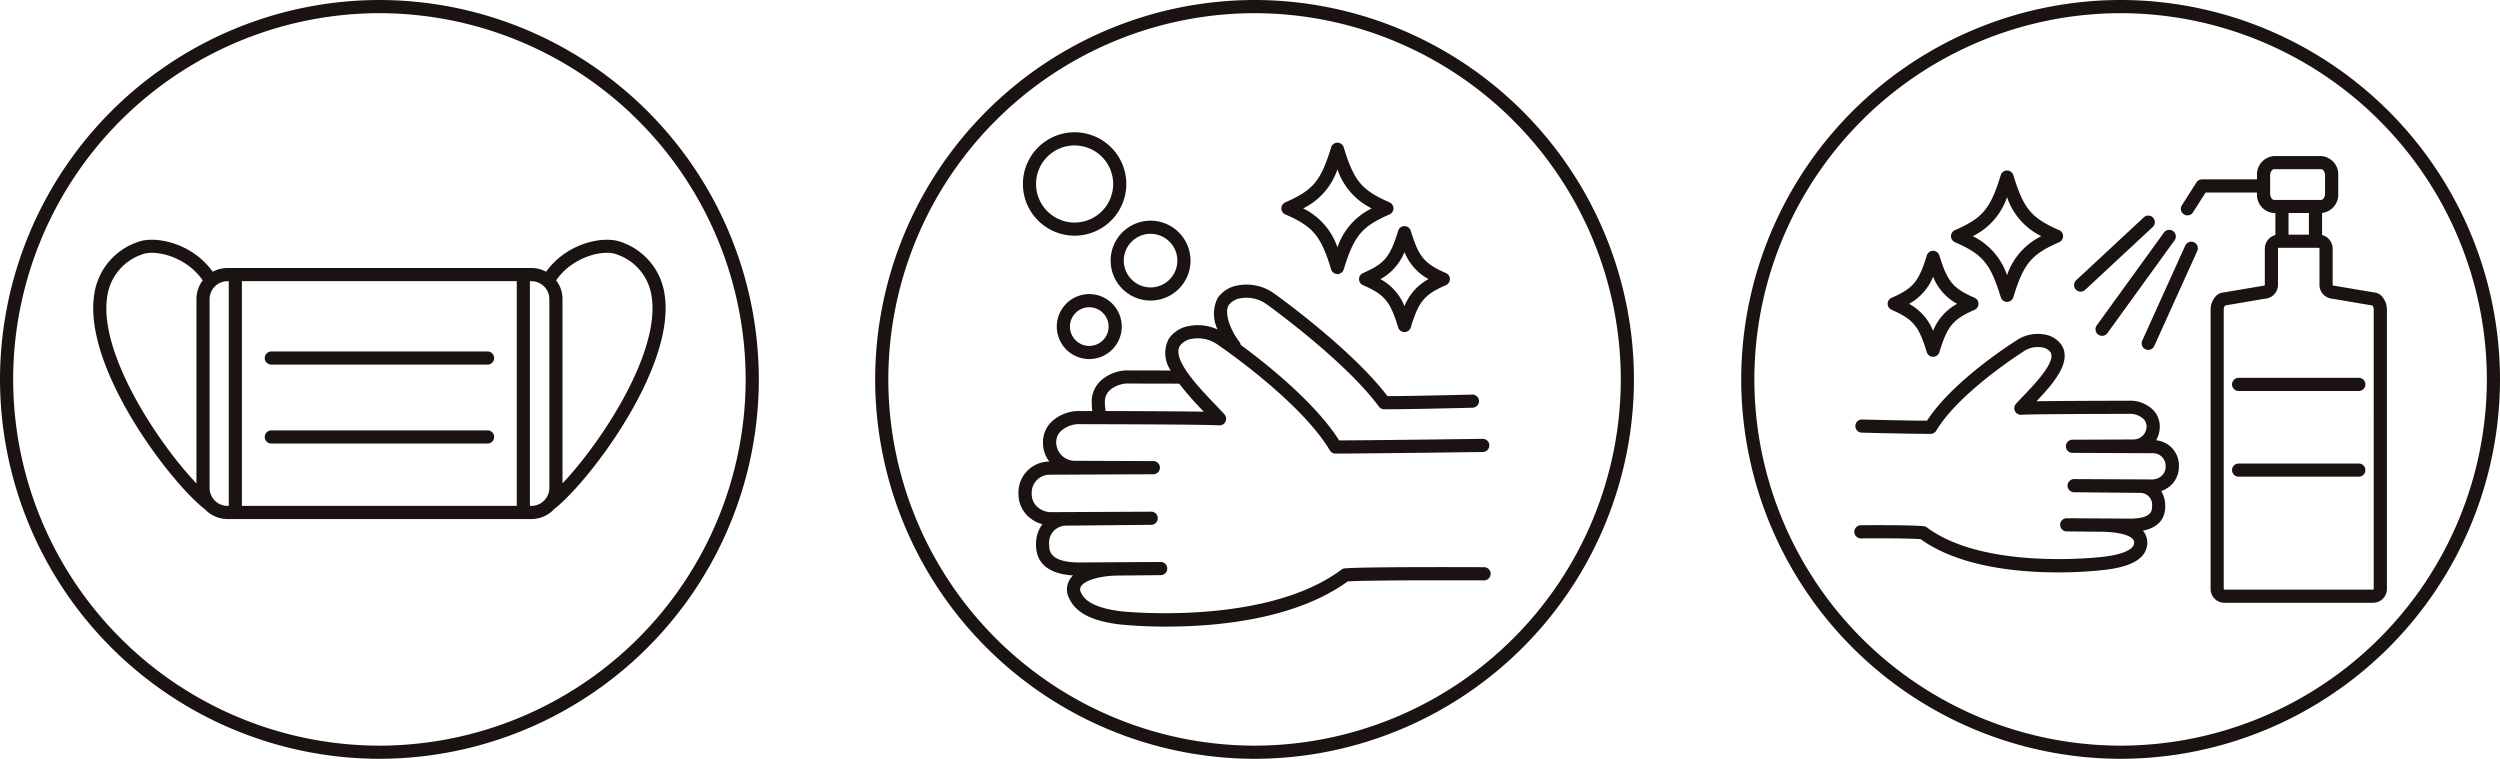
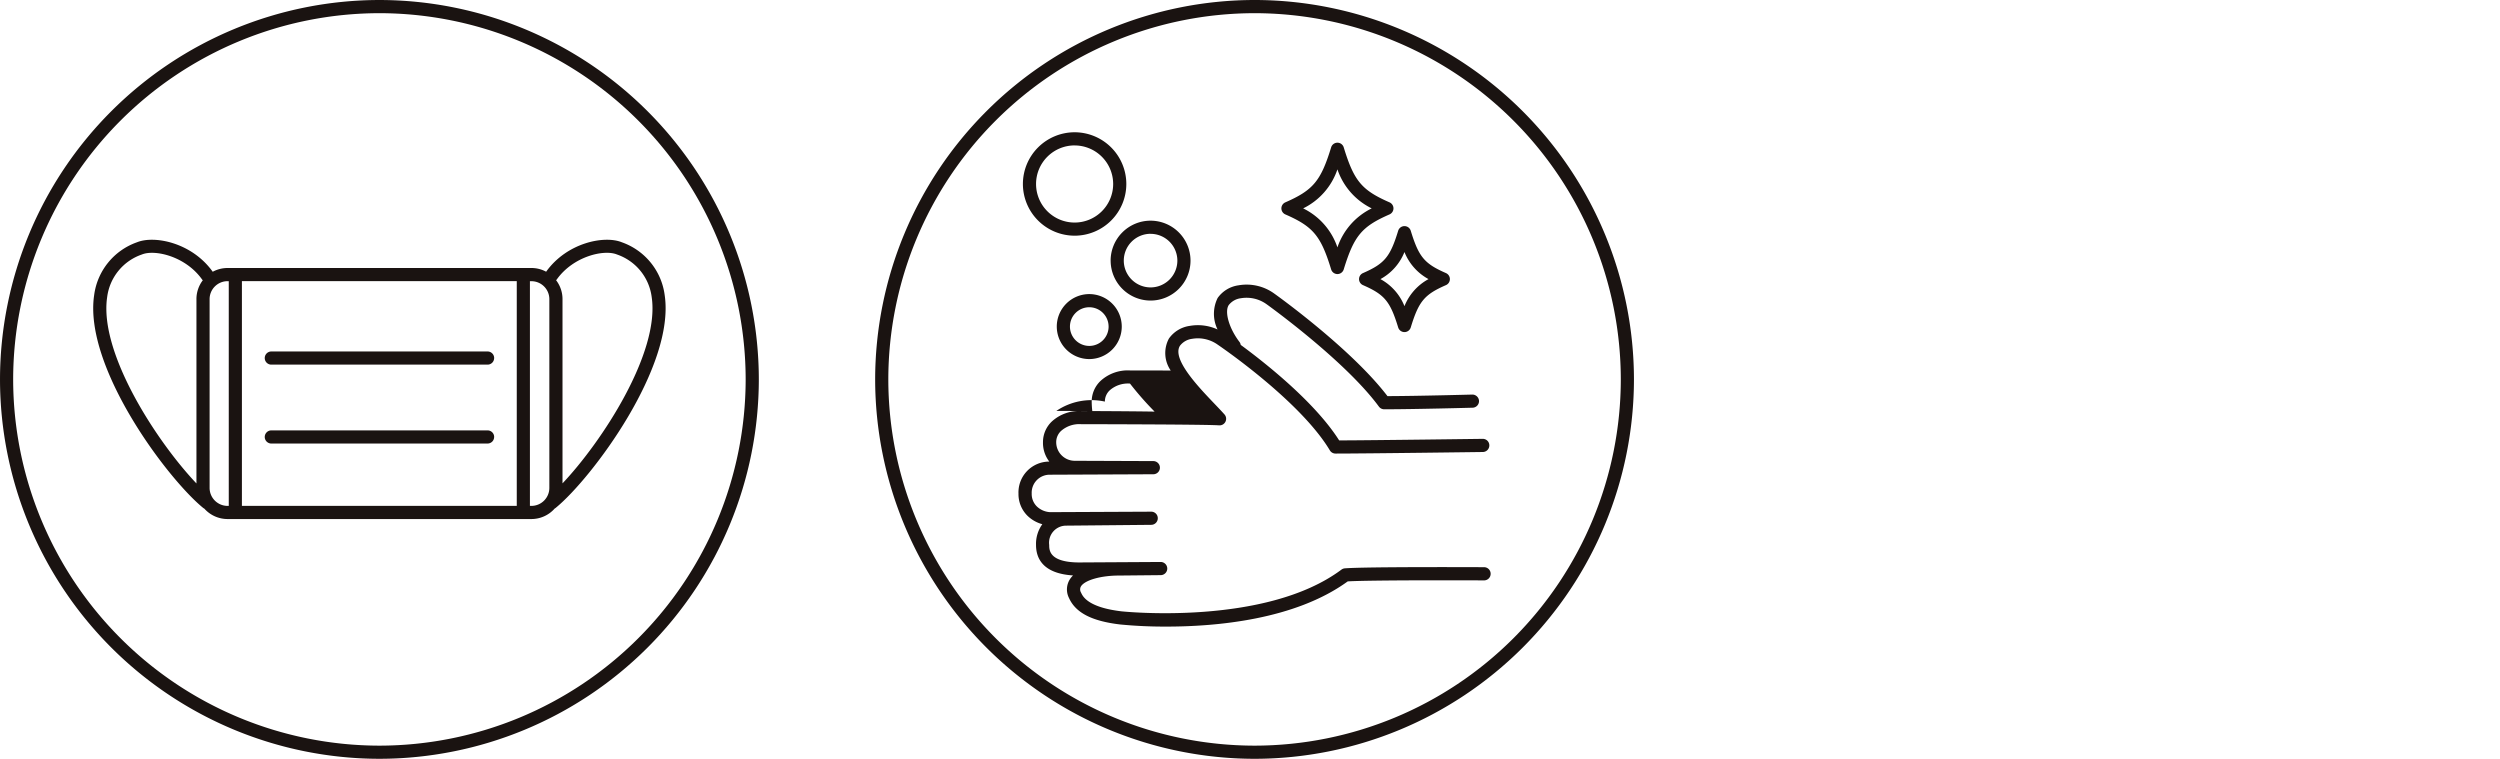
<svg xmlns="http://www.w3.org/2000/svg" width="274.235" height="83.236" viewBox="0 0 274.235 83.236">
  <g id="感染防止" transform="translate(0.007 -249.867)">
    <path id="マスク" d="M-4497.858-2310.445a41.665,41.665,0,0,0-41.62,41.617,41.665,41.665,0,0,0,41.62,41.617,41.664,41.664,0,0,0,41.618-41.617A41.664,41.664,0,0,0-4497.858-2310.445Zm0,81.792a40.221,40.221,0,0,1-40.177-40.174A40.221,40.221,0,0,1-4497.858-2309a40.22,40.22,0,0,1,40.174,40.174A40.22,40.22,0,0,1-4497.858-2228.653Zm31.29-49.424a7.122,7.122,0,0,0-4.69-5.789c-1.934-.792-6.027.043-8.3,3.208a.089.089,0,0,0-.012.019,3.38,3.38,0,0,0-1.619-.409h-33.327a3.412,3.412,0,0,0-1.63.414.07.07,0,0,0-.015-.024c-2.27-3.165-6.363-4-8.3-3.208a7.122,7.122,0,0,0-4.689,5.789c-1.176,7.826,7.953,20.058,11.946,23.336a.735.735,0,0,0,.14.089,3.415,3.415,0,0,0,2.549,1.142h33.327a3.409,3.409,0,0,0,2.554-1.152.7.7,0,0,0,.12-.08C-4474.522-2258.017-4465.393-2270.252-4466.568-2278.078Zm-51.362.443v20.219c-4.3-4.523-10.717-14.31-9.793-20.448a5.7,5.7,0,0,1,3.812-4.668c1.423-.582,4.776.2,6.58,2.715a.538.538,0,0,0,.1.111A3.412,3.412,0,0,0-4517.931-2277.635Zm3.545,22.682h-.13a1.975,1.975,0,0,1-1.972-1.972v-20.709a1.973,1.973,0,0,1,1.972-1.97h.13Zm1.442-24.652h30.15v24.652h-30.15Zm31.754,24.652h-.161V-2279.6h.161a1.97,1.97,0,0,1,1.97,1.97v20.709A1.973,1.973,0,0,1-4481.189-2254.953Zm3.414-2.472v-20.21a3.4,3.4,0,0,0-.705-2.076.789.789,0,0,0,.094-.106c1.806-2.513,5.159-3.3,6.583-2.715a5.7,5.7,0,0,1,3.81,4.668C-4467.073-2271.731-4473.485-2261.954-4477.775-2257.425Zm-7.5-5.09a.721.721,0,0,1-.722.721h-23.719a.722.722,0,0,1-.722-.721.724.724,0,0,1,.722-.721h23.719A.722.722,0,0,1-4485.272-2262.515Zm0-8.656a.721.721,0,0,1-.722.722h-23.719a.722.722,0,0,1-.722-.722.723.723,0,0,1,.722-.721h23.719A.722.722,0,0,1-4485.272-2271.17Z" transform="translate(4539.472 2560.313)" fill="#1a1311" />
-     <path id="手洗い" d="M-4305.939-2280.491a.722.722,0,0,0-.433.661.72.72,0,0,0,.433.661c2.368,1.036,2.981,1.773,3.86,4.642a.721.721,0,0,0,.689.51.722.722,0,0,0,.69-.51c.878-2.868,1.492-3.606,3.86-4.642a.72.72,0,0,0,.433-.661.722.722,0,0,0-.433-.661c-2.368-1.036-2.981-1.773-3.86-4.641a.721.721,0,0,0-.69-.51.721.721,0,0,0-.69.51C-4302.958-2282.264-4303.571-2281.526-4305.939-2280.491Zm4.55-2.309a5.834,5.834,0,0,0,2.638,2.97,5.835,5.835,0,0,0-2.638,2.97,5.833,5.833,0,0,0-2.638-2.97A5.834,5.834,0,0,0-4301.39-2282.8Zm-13.069-4.127c3.052,1.334,3.9,2.349,5.026,6.034a.721.721,0,0,0,.689.51.722.722,0,0,0,.69-.51c1.129-3.684,1.974-4.7,5.025-6.034a.722.722,0,0,0,.432-.661.722.722,0,0,0-.432-.661c-3.052-1.334-3.9-2.349-5.025-6.034a.722.722,0,0,0-.69-.51.722.722,0,0,0-.689.51c-1.129,3.685-1.974,4.7-5.026,6.034a.723.723,0,0,0-.432.661A.723.723,0,0,0-4314.458-2286.927Zm5.715-4.941a7.4,7.4,0,0,0,3.759,4.28,7.4,7.4,0,0,0-3.759,4.279,7.39,7.39,0,0,0-3.759-4.279A7.394,7.394,0,0,0-4308.743-2291.868Zm-9.09-18.578a41.665,41.665,0,0,0-41.618,41.618,41.665,41.665,0,0,0,41.618,41.618,41.664,41.664,0,0,0,41.617-41.618A41.664,41.664,0,0,0-4317.833-2310.446Zm0,81.793a40.22,40.22,0,0,1-40.175-40.175A40.22,40.22,0,0,1-4317.833-2309a40.22,40.22,0,0,1,40.175,40.175A40.22,40.22,0,0,1-4317.833-2228.653Zm25.18-19.576c-.522,0-12.825-.06-15.276.127a.716.716,0,0,0-.376.142c-8.326,6.221-23.963,4.591-24.114,4.575-3.715-.439-4.264-1.652-4.444-2.05a.667.667,0,0,1-.007-.7c.44-.682,2.188-1.177,4.163-1.177l4.583-.045a.723.723,0,0,0,.715-.728.723.723,0,0,0-.722-.716h0l-9,.053c-3.229-.029-3.229-1.356-3.229-1.923a1.872,1.872,0,0,1,1.833-2.115l9.364-.089a.721.721,0,0,0,.714-.727.713.713,0,0,0-.725-.716l-11.083.052h0a2.268,2.268,0,0,1-1.47-.639,1.906,1.906,0,0,1-.552-1.4,1.974,1.974,0,0,1,2.008-2.068l11.336-.05a.722.722,0,0,0,.719-.722.722.722,0,0,0-.719-.722l-8.577-.033a2.037,2.037,0,0,1-2.079-2.038,1.676,1.676,0,0,1,.542-1.246,3.02,3.02,0,0,1,2.186-.732h.026c.137,0,13.662.018,15.111.129a.721.721,0,0,0,.7-.4.721.721,0,0,0-.108-.8c-.314-.353-.7-.756-1.109-1.184-1.756-1.838-4.7-4.914-3.768-6.355a1.992,1.992,0,0,1,1.338-.755,3.747,3.747,0,0,1,2.813.654l.026.018c.089.06,9,6.11,12.26,11.566a.722.722,0,0,0,.62.351c3.327,0,16.034-.17,16.163-.172a.721.721,0,0,0,.711-.731.715.715,0,0,0-.731-.712c-.124,0-11.91.16-15.741.172-2.651-4.181-8.048-8.456-10.8-10.478a.713.713,0,0,0-.138-.327c-1.131-1.479-1.66-3.289-1.179-4.036a1.987,1.987,0,0,1,1.338-.755,3.753,3.753,0,0,1,2.823.661c.085.061,8.582,6.153,12.315,11.226a.72.72,0,0,0,.581.294c3.332,0,9.635-.172,9.7-.173a.722.722,0,0,0,.7-.741.728.728,0,0,0-.741-.7c-.061,0-5.913.16-9.3.171-3.958-5.185-12.069-11-12.409-11.243a5.167,5.167,0,0,0-3.93-.913,3.372,3.372,0,0,0-2.292,1.392,3.912,3.912,0,0,0-.008,3.452,5.169,5.169,0,0,0-3.046-.394,3.366,3.366,0,0,0-2.291,1.392,3.362,3.362,0,0,0,.2,3.505c-2.231-.007-4.276-.008-4.458-.008a4.41,4.41,0,0,0-3.227,1.136,3.109,3.109,0,0,0-.984,2.285,9.61,9.61,0,0,0,.066,1.032l-1.2,0a4.431,4.431,0,0,0-3.227,1.136,3.11,3.11,0,0,0-.983,2.285,3.352,3.352,0,0,0,.694,2.123,3.382,3.382,0,0,0-3.382,3.511,3.342,3.342,0,0,0,.977,2.423,3.73,3.73,0,0,0,1.639.935,3.691,3.691,0,0,0-.691,2.276c0,1.434.721,3.133,4.059,3.344a2.386,2.386,0,0,0-.336.408,2.079,2.079,0,0,0-.1,2.08c.726,1.606,2.5,2.524,5.6,2.89a50.239,50.239,0,0,0,5.085.233c5.458,0,14.1-.754,19.883-4.958,2.828-.166,14.832-.11,14.956-.109h0a.721.721,0,0,0,.722-.718A.721.721,0,0,0-4292.653-2248.229Zm-41.6-18.164a1.677,1.677,0,0,1,.542-1.246,3.023,3.023,0,0,1,2.186-.733h.027s2.734,0,5.4.011a34.313,34.313,0,0,0,2.7,3.077c-2.712-.046-7.692-.066-10.778-.075A6.864,6.864,0,0,1-4334.254-2266.394Zm-5.275-8.229a3.568,3.568,0,0,0,3.564,3.564,3.568,3.568,0,0,0,3.563-3.564,3.568,3.568,0,0,0-3.563-3.564A3.568,3.568,0,0,0-4339.529-2274.623Zm5.685,0a2.123,2.123,0,0,1-2.12,2.121,2.123,2.123,0,0,1-2.121-2.121,2.123,2.123,0,0,1,2.121-2.121A2.123,2.123,0,0,1-4333.845-2274.623Zm-3.729-9.97a5.679,5.679,0,0,0,5.672-5.672,5.679,5.679,0,0,0-5.672-5.673,5.679,5.679,0,0,0-5.673,5.673A5.679,5.679,0,0,0-4337.574-2284.593Zm0-9.9a4.235,4.235,0,0,1,4.229,4.23,4.234,4.234,0,0,1-4.229,4.229,4.234,4.234,0,0,1-4.23-4.229A4.235,4.235,0,0,1-4337.574-2294.495Zm3.952,12.635a4.386,4.386,0,0,0,4.381,4.381,4.386,4.386,0,0,0,4.381-4.381,4.387,4.387,0,0,0-4.381-4.382A4.386,4.386,0,0,0-4333.622-2281.86Zm4.381-2.938a2.942,2.942,0,0,1,2.938,2.938,2.942,2.942,0,0,1-2.938,2.938,2.942,2.942,0,0,1-2.939-2.938A2.942,2.942,0,0,1-4329.241-2284.8Z" transform="translate(4455.444 2560.313)" fill="#1a1311" />
-     <path id="消毒" d="M-4142.684-2310.446a41.665,41.665,0,0,0-41.618,41.618,41.665,41.665,0,0,0,41.618,41.618,41.664,41.664,0,0,0,41.617-41.618A41.664,41.664,0,0,0-4142.684-2310.446Zm0,81.793a40.221,40.221,0,0,1-40.176-40.175A40.22,40.22,0,0,1-4142.684-2309a40.22,40.22,0,0,1,40.175,40.175A40.22,40.22,0,0,1-4142.684-2228.653Zm6.393-30.624a2.76,2.76,0,0,1-.808,2,3.026,3.026,0,0,1-1.128.7,3.14,3.14,0,0,1,.438,1.682c0,1.049-.46,2.272-2.448,2.658l.03.037a2.04,2.04,0,0,1,.391,1.765c-.282,1.33-1.805,2.168-4.526,2.49a44.681,44.681,0,0,1-5.224.286c-4.479,0-10.848-.616-15.057-3.648-1.98-.124-6.494-.082-6.541-.081h-.007a.721.721,0,0,1-.721-.715.721.721,0,0,1,.714-.729c.2,0,4.953-.047,6.868.1a.719.719,0,0,1,.377.141c6.425,4.8,19.284,3.23,19.414,3.213,2.273-.269,3.189-.877,3.291-1.356a.6.6,0,0,0-.1-.557c-.421-.519-1.8-.828-3.7-.828l-3.574-.035a.722.722,0,0,1-.714-.728.721.721,0,0,1,.721-.716h0l7.013.041c2.346-.021,2.346-.91,2.346-1.337a1.3,1.3,0,0,0-1.277-1.486l-7.28-.069a.722.722,0,0,1-.715-.727.722.722,0,0,1,.722-.717h0l8.628.04h0a1.594,1.594,0,0,0,1.03-.45,1.327,1.327,0,0,0,.382-.979,1.38,1.38,0,0,0-1.4-1.449l-8.825-.039a.722.722,0,0,1-.718-.722.721.721,0,0,1,.718-.721l6.672-.027a1.432,1.432,0,0,0,1.464-1.426,1.149,1.149,0,0,0-.373-.854,2.185,2.185,0,0,0-1.584-.526h-.027c-3.672,0-10.853.03-11.751.1a.724.724,0,0,1-.7-.4.721.721,0,0,1,.107-.8c.247-.277.548-.592.867-.926,1.248-1.305,3.57-3.734,2.915-4.75a1.39,1.39,0,0,0-.935-.517,2.756,2.756,0,0,0-2.067.48c-.015.011-.029.021-.044.031-.07.043-6.967,4.417-9.478,8.622a.722.722,0,0,1-.62.352c-2.6,0-7.505-.134-7.555-.135a.722.722,0,0,1-.7-.741.724.724,0,0,1,.741-.7c.046,0,4.465.121,7.115.133,2.777-4.3,9.2-8.417,9.707-8.737a4.184,4.184,0,0,1,3.162-.723,2.777,2.777,0,0,1,1.888,1.154c1.2,1.853-.954,4.289-2.743,6.171,3.248-.047,9.613-.057,10.079-.057a3.606,3.606,0,0,1,2.627.929,2.577,2.577,0,0,1,.815,1.895,2.827,2.827,0,0,1-.407,1.515A2.763,2.763,0,0,1-4136.291-2259.277Zm-9.011-15.475,7.37-10.182a.721.721,0,0,1,1.007-.161.721.721,0,0,1,.162,1.007l-7.37,10.182a.718.718,0,0,1-.584.3.718.718,0,0,1-.423-.137A.722.722,0,0,1-4145.3-2274.752Zm11.027-8.164-4.717,10.427a.723.723,0,0,1-.658.424.722.722,0,0,1-.3-.064.722.722,0,0,1-.36-.955l4.717-10.427a.721.721,0,0,1,.955-.36A.721.721,0,0,1-4134.275-2282.916Zm-13.32,4.232a.723.723,0,0,1,.037-1.02l7.418-6.9a.722.722,0,0,1,1.02.037.721.721,0,0,1-.037,1.02l-7.417,6.9a.718.718,0,0,1-.491.193A.719.719,0,0,1-4147.6-2278.684Zm32.73.32-4.412-.745a.456.456,0,0,0-.1-.006.153.153,0,0,1-.047-.122v-3.905a1.542,1.542,0,0,0-1.159-1.523v-2.419a2.028,2.028,0,0,0,1.772-2.133v-1.97a2.016,2.016,0,0,0-1.856-2.139h-5.2a2.015,2.015,0,0,0-1.855,2.139v.416h-6.03a.723.723,0,0,0-.609.333l-1.6,2.506a.722.722,0,0,0,.22,1,.722.722,0,0,0,.388.113.721.721,0,0,0,.609-.333l1.385-2.173h5.635v.111a2.014,2.014,0,0,0,1.855,2.138h.163v2.415a1.542,1.542,0,0,0-1.159,1.523v3.905a.473.473,0,0,1-.027.117.658.658,0,0,0-.12.01l-4.4.745c-.872.056-1.4,1.085-1.4,1.829v30.647a1.52,1.52,0,0,0,1.471,1.56h16.4a1.519,1.519,0,0,0,1.47-1.56v-30.647C-4113.477-2277.264-4113.97-2278.31-4114.865-2278.364Zm-11.417-10.854v-1.97c0-.425.244-.7.413-.7h5.2c.168,0,.413.271.413.7v1.97c0,.425-.244.7-.413.7h-5.2C-4126.038-2288.523-4126.282-2288.794-4126.282-2289.218Zm4.254,2.138v2.379h-2.236v-2.379Zm7.108,41.192a.165.165,0,0,1-.042.117l-16.363,0a.149.149,0,0,1-.047-.12v-30.647a.771.771,0,0,1,.15-.4h.005l4.395-.745a1.524,1.524,0,0,0,1.4-1.559v-3.905c0-.072.035-.113.027-.117l4.48,0a.152.152,0,0,1,.047.121v3.905a1.524,1.524,0,0,0,1.4,1.559l4.408.745a.785.785,0,0,1,.141.4Zm-.912-22.39a.721.721,0,0,1-.721.721h-13.186a.722.722,0,0,1-.722-.721.722.722,0,0,1,.722-.722h13.186A.721.721,0,0,1-4115.831-2268.278Zm0,9.4a.721.721,0,0,1-.721.722h-13.186a.722.722,0,0,1-.722-.722.721.721,0,0,1,.722-.721h13.186A.721.721,0,0,1-4115.831-2258.875Zm-45.024-25c3.051,1.334,3.9,2.349,5.025,6.034a.721.721,0,0,0,.69.51.722.722,0,0,0,.69-.51c1.128-3.684,1.974-4.7,5.025-6.034a.722.722,0,0,0,.433-.661.72.72,0,0,0-.433-.661c-3.051-1.335-3.9-2.351-5.025-6.034a.722.722,0,0,0-.69-.51.721.721,0,0,0-.69.51c-1.129,3.684-1.974,4.7-5.025,6.034a.721.721,0,0,0-.433.661A.722.722,0,0,0-4160.855-2283.879Zm5.715-4.941a7.391,7.391,0,0,0,3.759,4.28,7.4,7.4,0,0,0-3.759,4.279,7.393,7.393,0,0,0-3.759-4.279A7.394,7.394,0,0,0-4155.14-2288.82Zm-12.663,12.36c2.368,1.036,2.981,1.773,3.86,4.642a.72.72,0,0,0,.689.51.721.721,0,0,0,.69-.51c.879-2.869,1.493-3.606,3.86-4.642a.721.721,0,0,0,.433-.661.721.721,0,0,0-.433-.661c-2.367-1.036-2.981-1.773-3.86-4.642a.721.721,0,0,0-.69-.51.721.721,0,0,0-.689.51c-.879,2.869-1.492,3.606-3.86,4.642a.721.721,0,0,0-.433.661A.721.721,0,0,0-4167.8-2276.46Zm4.55-3.631a5.838,5.838,0,0,0,2.638,2.97,5.837,5.837,0,0,0-2.638,2.97,5.836,5.836,0,0,0-2.637-2.97A5.837,5.837,0,0,0-4163.253-2280.091Z" transform="translate(4375.295 2560.313)" fill="#1a1311" />
+     <path id="手洗い" d="M-4305.939-2280.491a.722.722,0,0,0-.433.661.72.72,0,0,0,.433.661c2.368,1.036,2.981,1.773,3.86,4.642a.721.721,0,0,0,.689.51.722.722,0,0,0,.69-.51c.878-2.868,1.492-3.606,3.86-4.642a.72.72,0,0,0,.433-.661.722.722,0,0,0-.433-.661c-2.368-1.036-2.981-1.773-3.86-4.641a.721.721,0,0,0-.69-.51.721.721,0,0,0-.69.51C-4302.958-2282.264-4303.571-2281.526-4305.939-2280.491Zm4.55-2.309a5.834,5.834,0,0,0,2.638,2.97,5.835,5.835,0,0,0-2.638,2.97,5.833,5.833,0,0,0-2.638-2.97A5.834,5.834,0,0,0-4301.39-2282.8Zm-13.069-4.127c3.052,1.334,3.9,2.349,5.026,6.034a.721.721,0,0,0,.689.51.722.722,0,0,0,.69-.51c1.129-3.684,1.974-4.7,5.025-6.034a.722.722,0,0,0,.432-.661.722.722,0,0,0-.432-.661c-3.052-1.334-3.9-2.349-5.025-6.034a.722.722,0,0,0-.69-.51.722.722,0,0,0-.689.51c-1.129,3.685-1.974,4.7-5.026,6.034a.723.723,0,0,0-.432.661A.723.723,0,0,0-4314.458-2286.927Zm5.715-4.941a7.4,7.4,0,0,0,3.759,4.28,7.4,7.4,0,0,0-3.759,4.279,7.39,7.39,0,0,0-3.759-4.279A7.394,7.394,0,0,0-4308.743-2291.868Zm-9.09-18.578a41.665,41.665,0,0,0-41.618,41.618,41.665,41.665,0,0,0,41.618,41.618,41.664,41.664,0,0,0,41.617-41.618A41.664,41.664,0,0,0-4317.833-2310.446Zm0,81.793a40.22,40.22,0,0,1-40.175-40.175A40.22,40.22,0,0,1-4317.833-2309a40.22,40.22,0,0,1,40.175,40.175A40.22,40.22,0,0,1-4317.833-2228.653Zm25.18-19.576c-.522,0-12.825-.06-15.276.127a.716.716,0,0,0-.376.142c-8.326,6.221-23.963,4.591-24.114,4.575-3.715-.439-4.264-1.652-4.444-2.05a.667.667,0,0,1-.007-.7c.44-.682,2.188-1.177,4.163-1.177l4.583-.045a.723.723,0,0,0,.715-.728.723.723,0,0,0-.722-.716h0l-9,.053c-3.229-.029-3.229-1.356-3.229-1.923a1.872,1.872,0,0,1,1.833-2.115l9.364-.089a.721.721,0,0,0,.714-.727.713.713,0,0,0-.725-.716l-11.083.052h0a2.268,2.268,0,0,1-1.47-.639,1.906,1.906,0,0,1-.552-1.4,1.974,1.974,0,0,1,2.008-2.068l11.336-.05a.722.722,0,0,0,.719-.722.722.722,0,0,0-.719-.722l-8.577-.033a2.037,2.037,0,0,1-2.079-2.038,1.676,1.676,0,0,1,.542-1.246,3.02,3.02,0,0,1,2.186-.732h.026c.137,0,13.662.018,15.111.129a.721.721,0,0,0,.7-.4.721.721,0,0,0-.108-.8c-.314-.353-.7-.756-1.109-1.184-1.756-1.838-4.7-4.914-3.768-6.355a1.992,1.992,0,0,1,1.338-.755,3.747,3.747,0,0,1,2.813.654l.026.018c.089.06,9,6.11,12.26,11.566a.722.722,0,0,0,.62.351c3.327,0,16.034-.17,16.163-.172a.721.721,0,0,0,.711-.731.715.715,0,0,0-.731-.712c-.124,0-11.91.16-15.741.172-2.651-4.181-8.048-8.456-10.8-10.478a.713.713,0,0,0-.138-.327c-1.131-1.479-1.66-3.289-1.179-4.036a1.987,1.987,0,0,1,1.338-.755,3.753,3.753,0,0,1,2.823.661c.085.061,8.582,6.153,12.315,11.226a.72.72,0,0,0,.581.294c3.332,0,9.635-.172,9.7-.173a.722.722,0,0,0,.7-.741.728.728,0,0,0-.741-.7c-.061,0-5.913.16-9.3.171-3.958-5.185-12.069-11-12.409-11.243a5.167,5.167,0,0,0-3.93-.913,3.372,3.372,0,0,0-2.292,1.392,3.912,3.912,0,0,0-.008,3.452,5.169,5.169,0,0,0-3.046-.394,3.366,3.366,0,0,0-2.291,1.392,3.362,3.362,0,0,0,.2,3.505c-2.231-.007-4.276-.008-4.458-.008a4.41,4.41,0,0,0-3.227,1.136,3.109,3.109,0,0,0-.984,2.285,9.61,9.61,0,0,0,.066,1.032l-1.2,0a4.431,4.431,0,0,0-3.227,1.136,3.11,3.11,0,0,0-.983,2.285,3.352,3.352,0,0,0,.694,2.123,3.382,3.382,0,0,0-3.382,3.511,3.342,3.342,0,0,0,.977,2.423,3.73,3.73,0,0,0,1.639.935,3.691,3.691,0,0,0-.691,2.276c0,1.434.721,3.133,4.059,3.344a2.386,2.386,0,0,0-.336.408,2.079,2.079,0,0,0-.1,2.08c.726,1.606,2.5,2.524,5.6,2.89a50.239,50.239,0,0,0,5.085.233c5.458,0,14.1-.754,19.883-4.958,2.828-.166,14.832-.11,14.956-.109h0a.721.721,0,0,0,.722-.718A.721.721,0,0,0-4292.653-2248.229Zm-41.6-18.164a1.677,1.677,0,0,1,.542-1.246,3.023,3.023,0,0,1,2.186-.733h.027a34.313,34.313,0,0,0,2.7,3.077c-2.712-.046-7.692-.066-10.778-.075A6.864,6.864,0,0,1-4334.254-2266.394Zm-5.275-8.229a3.568,3.568,0,0,0,3.564,3.564,3.568,3.568,0,0,0,3.563-3.564,3.568,3.568,0,0,0-3.563-3.564A3.568,3.568,0,0,0-4339.529-2274.623Zm5.685,0a2.123,2.123,0,0,1-2.12,2.121,2.123,2.123,0,0,1-2.121-2.121,2.123,2.123,0,0,1,2.121-2.121A2.123,2.123,0,0,1-4333.845-2274.623Zm-3.729-9.97a5.679,5.679,0,0,0,5.672-5.672,5.679,5.679,0,0,0-5.672-5.673,5.679,5.679,0,0,0-5.673,5.673A5.679,5.679,0,0,0-4337.574-2284.593Zm0-9.9a4.235,4.235,0,0,1,4.229,4.23,4.234,4.234,0,0,1-4.229,4.229,4.234,4.234,0,0,1-4.23-4.229A4.235,4.235,0,0,1-4337.574-2294.495Zm3.952,12.635a4.386,4.386,0,0,0,4.381,4.381,4.386,4.386,0,0,0,4.381-4.381,4.387,4.387,0,0,0-4.381-4.382A4.386,4.386,0,0,0-4333.622-2281.86Zm4.381-2.938a2.942,2.942,0,0,1,2.938,2.938,2.942,2.942,0,0,1-2.938,2.938,2.942,2.942,0,0,1-2.939-2.938A2.942,2.942,0,0,1-4329.241-2284.8Z" transform="translate(4455.444 2560.313)" fill="#1a1311" />
  </g>
</svg>